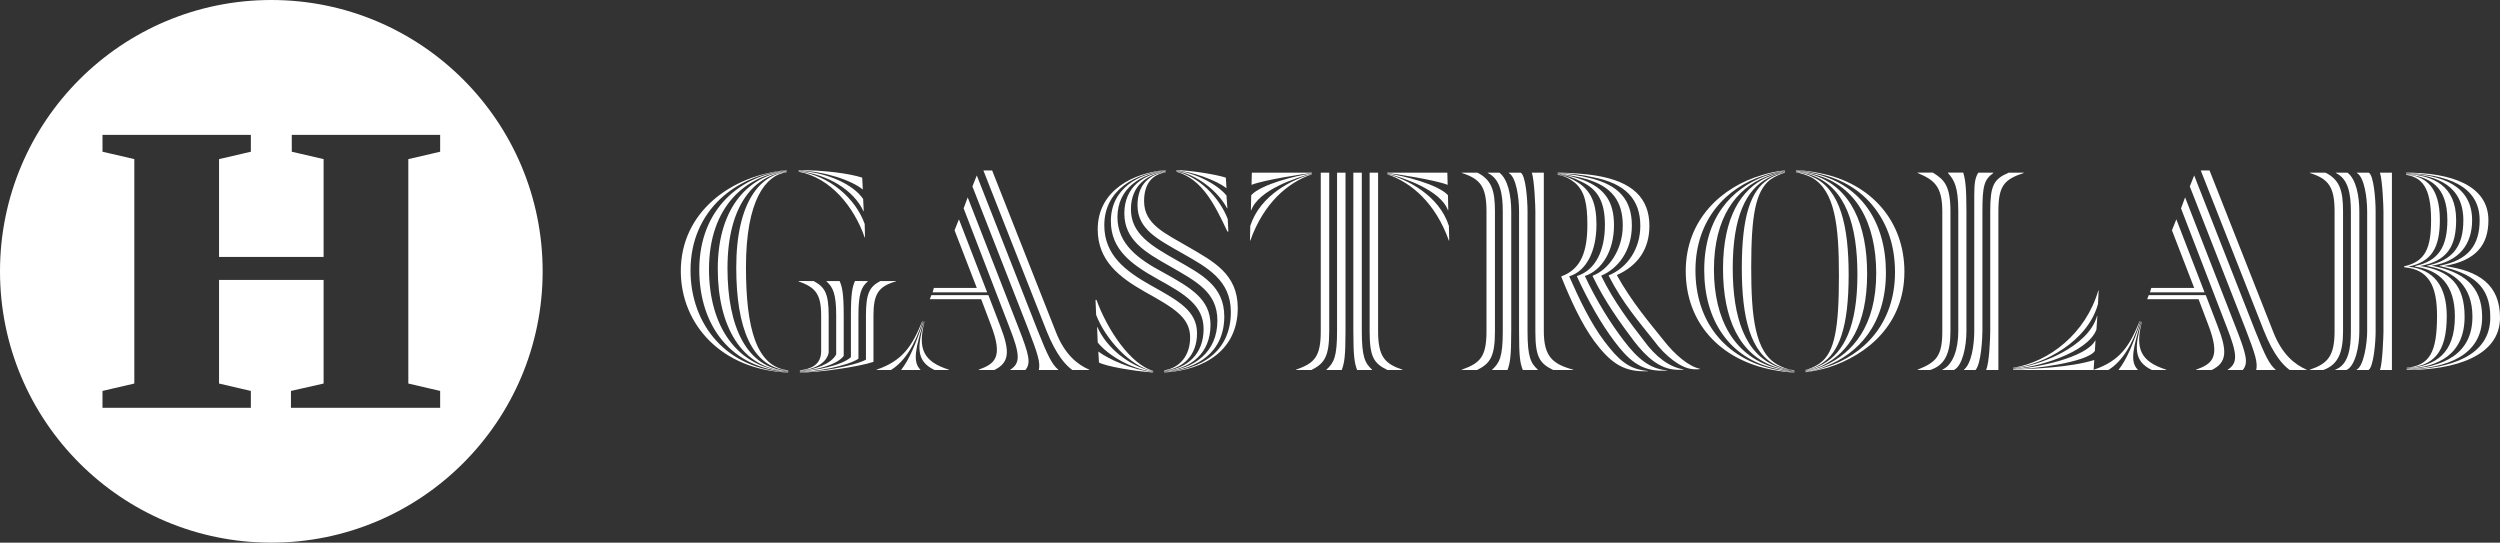
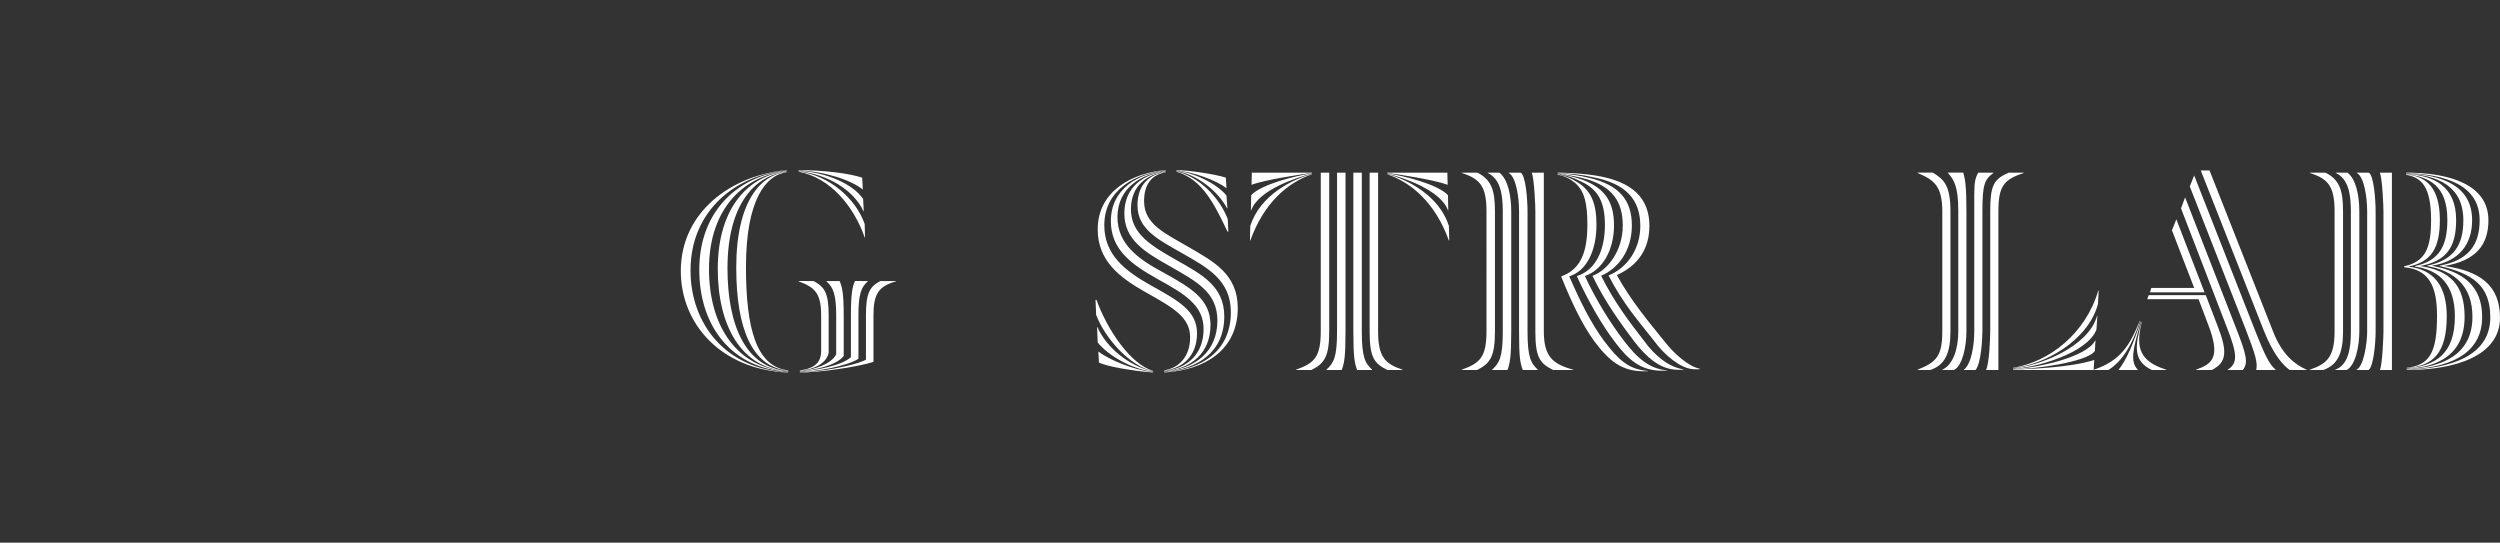
<svg xmlns="http://www.w3.org/2000/svg" version="1.1" id="Layer_1" x="0px" y="0px" width="3019.413px" height="655.385px" viewBox="0 0 3019.413 655.385" enable-background="new 0 0 3019.413 655.385" xml:space="preserve">
  <rect x="0" y="0" width="3019.413" height="655.385" fill="#333333" stroke="none" />
  <g id="iso">
-     <path fill="#FFFFFF" d="M327.694,0C146.714,0,0,146.717,0,327.694c0,180.979,146.714,327.69,327.694,327.69   c180.977,0,327.691-146.711,327.691-327.69C655.385,146.717,508.671,0,327.694,0 M531.6,183.243l-38.438,8.936v271.033   l38.438,8.937v20.35H351.404v-20.35l39.43-8.937V338.116H264.548v125.096l38.438,8.937v20.35H123.788v-20.35l38.435-8.937V192.179   l-38.435-8.936v-20.351h179.198v20.351l-38.438,8.936v118.143h126.286V192.179l-38.432-8.936v-20.351H531.6V183.243z" />
-   </g>
+     </g>
  <g id="logo">
    <path fill="#FFFFFF" d="M952.03,449.913c-80.219-3.028-129.785-57.895-129.785-122.598c0-71.513,61.292-115.782,127.889-121.834   v0.377c-60.538,4.914-116.159,48.054-116.159,120.702c0,65.836,43.891,119.948,118.055,122.973V449.913z M952.03,449.151   c-68.493-4.158-107.461-55.24-107.461-123.349c0-74.164,51.079-114.65,105.565-119.567v0.374   c-48.812,4.923-93.838,42.379-93.838,118.432c0,68.869,33.68,119.573,95.734,123.732V449.151z M952.03,448.396   c-56.382-3.026-85.136-54.485-85.136-123.729c0-77.191,40.483-113.515,83.24-117.681v0.384   c-37.459,4.162-71.51,38.216-71.51,116.539c0,70.756,23.075,121.083,73.406,124.11V448.396z M952.03,447.64   c-44.272-4.163-62.811-51.839-62.811-124.488c0-79.838,29.514-112.38,60.915-115.404v0.377   c-25.349,3.028-49.186,33.677-49.186,114.273c0,74.16,12.484,120.702,51.082,124.861V447.64z M964.514,205.481   c31.407,0,62.056,4.16,76.814,9.08l0.751,14.373c-13.242-10.972-45.02-21.947-77.565-23.076V205.481z M964.514,206.236   c34.812,1.889,66.216,16.646,77.949,34.051l0.754,14.757h-0.377c-11.733-25.349-42.376-44.272-78.326-48.434V206.236z    M964.514,206.987c37.078,4.923,68.869,32.545,79.841,63.569l0.377,16.272h-0.377c-12.868-37.078-41.244-72.267-79.841-79.457   V206.987z M982.676,339.425c13.245,7.19,18.165,14.38,18.165,41.622v45.026c-3.031,13.995-19.677,20.435-34.812,21.566v-0.381   c13.619-1.512,25.729-6.809,25.729-23.079v-43.133c0-26.865-7.567-34.055-27.244-41.245v-0.377H982.676z M1082.192,339.425v0.377   c-21.19,6.055-27.245,15.135-27.245,41.245v55.998c-18.162,6.055-65.458,12.868-88.918,12.868v-0.381   c21.186,0,65.078-7.19,79.835-15.135v-53.351c0-27.242,4.543-34.812,17.408-41.622H1082.192z M1048.137,339.425v0.377   c-7.948,6.813-11.352,15.135-11.352,41.245v52.213c-12.868,8.705-51.459,15.892-70.756,15.892v-0.377   c18.162-1.135,50.698-7.187,61.673-17.404v-50.323c0-27.242,1.896-34.812,4.92-41.622H1048.137z M1014.083,339.425   c3.028,7.19,4.92,14.38,4.92,41.622v48.811c-8.328,11.35-35.573,17.401-52.974,18.539v-0.377   c16.273-1.135,37.836-7.951,43.891-20.054v-46.919c0-26.11-3.781-34.055-11.732-41.245v-0.377H1014.083z" />
-     <path fill="#FFFFFF" d="M1058.656,446.884v-0.377c32.162-10.972,43.134-29.134,55.244-58.648h0.38   c-9.463,28.757-21.189,48.428-38.219,59.025H1058.656z M1088.548,446.884v-0.377c9.46-12.11,17.404-30.652,26.487-58.274h0.38   c-8.705,30.648-14.002,48.054-3.785,58.274v0.377H1088.548z M1128.657,446.884c-23.082-10.972-20.428-29.138-12.487-58.274h0.377   c-8.318,32.546-1.512,48.057,29.511,57.897v0.377H1128.657z M1182.008,446.884v-0.377c19.675-7.189,29.892-14.758,14.758-54.112   l-11.73-31.026h-62.053l1.889-4.917h68.866l14.38,37.459c11.727,30.272,11.35,43.891-7.193,52.974H1182.008z M1127.896,347.749   h51.843l-26.868-69.621l5.298-13.245l34.057,88.163h-65.835L1127.896,347.749z M1168.767,238.396l61.672,158.165   c12.107,31.026,15.135,42.002,7.948,50.323h-18.162v-0.377c12.11-7.944,12.11-17.788-1.135-51.459l-55.247-143.41L1168.767,238.396   z M1179.739,211.909l73.402,186.921c12.11,30.65,17.411,41.238,24.978,47.677v0.377h-23.462   c1.892-9.083-0.758-18.165-12.865-49.568l-67.351-172.164L1179.739,211.909z M1198.278,205.857l77.188,195.62   c10.594,26.867,26.109,38.974,40.106,45.029v0.377h-20.429c-7.944-5.678-19.297-17.787-31.03-46.922l-76.43-194.104H1198.278z" />
    <path fill="#FFFFFF" d="M1392.753,448.395c-28.006-6.052-57.894-39.348-68.869-68.104l-0.758-18.165h1.135   c13.245,36.327,40.867,77.571,68.492,85.893V448.395z M1392.753,449.153c-29.518-4.162-56.382-21.944-66.974-35.566l-0.757-18.54   h0.377c10.972,24.595,37.082,46.542,67.354,53.729V449.153z M1407.889,205.856c-35.193,3.028-74.164,22.705-74.164,66.219   c0,36.325,26.11,55.618,56.375,72.645c34.055,18.92,55.625,31.03,55.625,57.896c0,26.863-17.027,42.376-39.732,45.025v-0.381   c18.162-2.646,31.407-17.027,31.407-39.729c0-24.595-20.432-35.946-54.867-55.243c-30.646-17.405-56.753-37.459-56.753-75.299   c0-47.296,43.511-68.482,82.109-71.51V205.856z M1392.753,449.911c-24.22-1.894-56.001-7.19-65.465-12.107l-0.754-13.245   c12.484,9.456,40.864,21.947,66.219,24.975V449.911z M1407.889,206.611c-28.76,3.027-58.275,20.058-58.275,55.621   c0,32.922,25.729,51.084,55.621,66.973c32.542,18.163,56.762,31.785,56.762,63.191c0,34.436-23.84,53.352-56.004,55.998v-0.377   c27.625-2.646,47.676-20.055,47.676-50.704c0-28.754-23.082-42.379-56.001-60.541c-30.269-17.023-55.999-34.809-55.999-69.621   c0-39.729,34.051-57.891,66.22-60.915V206.611z M1407.889,207.368c-22.325,3.028-42.002,16.651-42.002,45.407   c0,29.889,24.971,44.269,54.863,61.296c30.649,17.408,57.891,31.407,57.891,68.109c0,42.379-31.401,63.946-72.648,66.974v-0.378   c36.704-3.027,64.326-23.46,64.326-61.673c0-34.435-25.729-47.299-57.136-65.465c-30.273-17.024-55.241-31.784-55.241-63.943   c0-32.545,24.214-47.676,49.947-50.707V207.368z M1407.889,208.126c-16.273,2.647-26.11,13.619-26.11,34.812   c0,27.999,24.971,38.594,54.106,55.621c29.137,17.027,59.028,32.162,59.028,73.406c0,49.943-38.593,74.921-88.92,77.946v-0.378   c46.538-3.027,80.596-26.106,80.596-72.651c0-38.594-28.377-53.728-58.272-70.756c-29.888-17.027-54.486-29.137-54.486-58.271   c0-25.352,14.757-37.459,34.058-40.109V208.126z M1420.75,205.479c14.38,0,47.299,4.917,59.787,9.079l0.754,12.865   c-11.73-9.834-42.756-20.435-60.541-21.567V205.479z M1420.75,206.237c20.809,1.889,48.811,15.508,60.541,29.892l1.135,15.508   h-0.377c-10.972-20.809-36.708-41.241-61.299-45.026V206.237z M1420.75,206.988c26.867,6.055,51.836,31.03,62.053,57.517   l0.758,15.134h-1.135c-15.134-31.784-29.895-63.188-61.676-72.271V206.988z" />
-     <path fill="#FFFFFF" d="M1584.581,210.395c-29.515,10.221-58.271,34.812-74.544,80.219h-0.378l0.378-17.785   c12.11-37.459,50.704-55.998,74.544-62.811V210.395z M1584.581,209.641c-19.297,4.917-64.327,19.674-73.406,44.272h-0.377   l0.377-18.162c12.107-13.245,53.725-23.463,73.406-26.487V209.641z M1584.581,208.882c-10.215,1.135-57.897,8.325-73.029,14.377   l0.377-14.754h72.652V208.882z M1605.39,208.505v191.458c0,30.649-5.675,38.978-21.566,46.923h-18.539v-0.378   c22.324-7.947,29.888-15.519,29.888-46.545V208.505H1605.39z M1625.064,208.505v191.458c0,31.407-1.513,38.598-4.54,46.923h-18.539   v-0.378c9.083-8.328,12.868-15.519,12.868-46.545V208.505H1625.064z M1644.741,208.505v191.458   c0,31.026,3.782,38.598,12.488,46.545v0.378h-18.162c-3.028-8.325-4.543-15.516-4.543-46.923V208.505H1644.741z M1664.416,208.505   v191.458c0,30.649,7.947,39.354,29.515,46.545v0.378h-18.162c-16.27-7.945-21.567-15.136-21.567-46.923V208.505H1664.416z    M1748.042,208.505l0.378,14.754c-15.135-6.052-62.814-13.242-73.028-14.377v-0.377H1748.042z M1675.392,209.264   c19.674,3.024,61.299,13.242,73.402,26.487l0.377,18.162h-0.377c-9.08-24.598-54.105-39.355-73.402-44.272V209.264z    M1675.392,210.018c23.837,6.813,62.431,25.352,74.541,62.811l0.377,17.785h-0.377c-16.273-45.407-45.03-69.998-74.541-80.219   V210.018z" />
+     <path fill="#FFFFFF" d="M1584.581,210.395c-29.515,10.221-58.271,34.812-74.544,80.219h-0.378l0.378-17.785   c12.11-37.459,50.704-55.998,74.544-62.811V210.395z M1584.581,209.641c-19.297,4.917-64.327,19.674-73.406,44.272h-0.377   l0.377-18.162c12.107-13.245,53.725-23.463,73.406-26.487V209.641z M1584.581,208.882c-10.215,1.135-57.897,8.325-73.029,14.377   l0.377-14.754h72.652z M1605.39,208.505v191.458c0,30.649-5.675,38.978-21.566,46.923h-18.539v-0.378   c22.324-7.947,29.888-15.519,29.888-46.545V208.505H1605.39z M1625.064,208.505v191.458c0,31.407-1.513,38.598-4.54,46.923h-18.539   v-0.378c9.083-8.328,12.868-15.519,12.868-46.545V208.505H1625.064z M1644.741,208.505v191.458   c0,31.026,3.782,38.598,12.488,46.545v0.378h-18.162c-3.028-8.325-4.543-15.516-4.543-46.923V208.505H1644.741z M1664.416,208.505   v191.458c0,30.649,7.947,39.354,29.515,46.545v0.378h-18.162c-16.27-7.945-21.567-15.136-21.567-46.923V208.505H1664.416z    M1748.042,208.505l0.378,14.754c-15.135-6.052-62.814-13.242-73.028-14.377v-0.377H1748.042z M1675.392,209.264   c19.674,3.024,61.299,13.242,73.402,26.487l0.377,18.162h-0.377c-9.08-24.598-54.105-39.355-73.402-44.272V209.264z    M1675.392,210.018c23.837,6.813,62.431,25.352,74.541,62.811l0.377,17.785h-0.377c-16.273-45.407-45.03-69.998-74.541-80.219   V210.018z" />
    <path fill="#FFFFFF" d="M1795.332,255.419c0-30.269-7.567-39.349-29.889-46.535v-0.377h18.916   c17.024,8.702,21.19,21.186,21.19,46.912v144.544c0,30.649-5.679,38.975-21.567,46.919h-18.539v-0.377   c22.321-7.944,29.889-15.515,29.889-46.542V255.419z M1815.009,255.419c0-22.321-3.407-39.349-18.164-46.535v-0.377h14.002   c10.592,7.944,14.377,28.373,14.377,46.912v144.544c0,31.407-1.516,38.598-4.539,46.919h-18.54v-0.377   c9.083-8.324,12.864-15.893,12.864-46.165V255.419z M1834.681,255.419c0-16.644-3.402-41.615-12.481-46.535v-0.377h14.377   c6.052,3.024,8.321,32.158,8.321,46.912v144.544c0,31.027,3.782,38.598,12.488,46.542v0.377h-18.162   c-3.405-8.701-4.543-15.512-4.543-47.296V255.419z M1864.575,399.964c0,30.649,10.595,39.732,35.563,46.542v0.377h-24.213   c-16.27-7.944-21.567-15.512-21.567-46.165V255.042c0-5.675-1.131-36.702-4.159-46.158v-0.377h14.377V399.964z M1881.226,208.507   c14,0,33.674,1.512,45.402,3.404c45.784,7.187,65.463,27.996,65.463,60.919c0,27.241-13.246,47.676-39.355,59.406   c17.785,32.158,39.734,57.891,56.759,79.08c13.245,17.027,30.272,31.403,43.515,34.055v0.377c-1.136,0.377-7.19,0.377-9.08,0   c-14.002-1.135-33.297-16.269-46.164-34.054c-17.023-21.567-38.217-45.784-54.863-78.704v-0.377   c23.079-9.46,38.217-32.542,38.217-59.783c0-31.785-17.411-51.459-58.271-59.026c-10.976-2.654-28.379-4.543-41.621-4.92V208.507z    M1881.226,209.261c12.483,0.377,28.379,3.027,38.594,5.675c36.324,8.705,51.078,27.244,51.078,57.517   c0,29.891-16.271,51.835-37.079,60.537c15.512,31.785,35.188,57.137,51.836,78.704c14.003,19.297,30.649,31.784,47.673,34.431   v0.381c-1.128,0-7.56,0.377-9.456,0c-19.294-1.135-35.186-14.758-50.321-34.435c-16.271-21.564-35.191-47.677-49.948-78.326v-0.755   c19.3-7.19,36.323-31.403,36.323-60.537c0-29.138-12.861-46.923-43.514-56.002c-9.457-2.647-23.46-5.678-35.186-6.813V209.261z    M1881.226,210.019c11.726,1.131,22.697,4.539,31.403,7.57c25.729,10.211,36.701,26.103,36.701,54.486   c0,30.269-13.996,54.103-35.186,61.293c14,29.896,31.023,57.139,47.296,78.326c16.272,21.566,31.781,34.054,51.836,35.565v0.382   h-9.834c-22.701-1.136-37.082-13.242-53.731-35.57c-16.272-21.564-31.784-49.189-45.026-77.946v-0.757   c22.699-7.19,33.674-31.404,33.674-61.676c0-27.245-7.948-43.131-29.137-52.594c-7.945-4.162-17.024-7.567-27.996-8.702V210.019z    M1881.226,210.773c9.078,1.138,17.023,4.92,24.214,9.46c16.271,10.217,22.705,25.352,22.705,51.081   c0,31.407-11.733,56.002-32.919,62.431c12.105,27.625,26.105,56.762,42.375,78.326c17.026,22.328,29.135,34.054,52.597,35.947   v0.377h-4.92c-26.484,0-41.622-12.107-59.784-36.324c-15.511-21.187-28.757-50.321-39.729-77.565v-0.761   c24.218-8.702,31.407-30.646,31.407-62.431c0-24.591-3.027-40.109-14.758-50.32c-6.055-4.924-12.487-8.706-21.188-9.844V210.773z" />
-     <path fill="#FFFFFF" d="M2167.268,449.912c-8.702-0.377-17.407-1.516-25.352-3.027c-65.458-12.111-105.945-57.895-105.945-119.568   c0-62.434,43.892-101.785,91.946-115.785c9.459-3.027,18.919-4.923,27.999-5.674v0.377c-8.699,1.135-17.782,3.027-26.484,6.052   c-43.518,13.999-81.731,52.216-81.731,114.273c0,61.298,35.189,106.322,95.731,119.567c7.944,1.515,15.134,3.024,23.836,3.408   V449.912z M2167.268,449.151c-7.944-0.378-16.646-2.267-24.214-4.159c-54.866-13.242-84.758-58.649-84.758-118.813   c0-63.569,33.296-98,72.268-113.135c8.705-3.027,17.785-5.297,25.353-6.435v0.38c-7.19,1.135-15.89,3.405-23.834,6.813   c-34.815,14-62.056,48.431-62.056,111.623c0,60.541,24.594,104.811,74.162,118.809c7.188,1.894,15.512,4.163,23.079,4.54V449.151z    M2167.268,448.396c-7.567-1.139-15.134-2.27-22.323-4.921c-44.272-14.757-63.943-58.647-63.943-118.809   c0-62.434,21.943-96.108,52.21-110.107c7.567-3.408,16.272-6.055,22.705-7.19v0.377c-5.673,1.138-14,3.405-21.19,7.567   c-25.729,14-41.999,45.784-41.999,108.599c0,59.78,14.754,103.674,53.353,118.809c6.432,2.647,13.621,4.536,21.188,5.297V448.396z    M2167.268,447.642c-7.189-1.135-14.38-2.649-20.432-5.678c-33.296-15.134-43.136-59.025-43.136-118.432   c0-63.188,10.975-93.46,32.164-107.08c6.052-4.165,14.379-7.19,20.052-8.328v0.381c-4.54,1.135-12.484,4.539-18.162,8.702   c-17.405,14-22.705,42.376-22.705,105.567c0,59.026,4.165,102.921,32.545,118.055c6.052,3.404,12.484,5.678,19.674,6.429V447.642z    M2169.161,205.481c9.455,0.377,18.539,1.508,27.617,3.404c63.946,12.107,103.299,59.026,103.299,119.188   c0,63.564-44.649,100.646-91.945,115.781c-9.079,2.653-18.539,4.543-27.619,5.682v-0.384c8.699-1.133,17.027-3.024,25.727-6.053   c43.515-14.003,82.488-51.462,82.488-114.272c0-30.643-8.322-56.375-24.595-77.565c-16.269-21.189-38.971-35.189-68.481-41.621   c-8.705-1.893-17.035-3.405-26.49-3.782V205.481z M2169.161,206.235c8.701,0.374,16.646,2.27,25.352,4.159   c53.352,14.003,83.243,57.894,83.243,118.813c0,62.811-33.674,98-72.648,113.138c-7.95,3.405-16.272,5.674-24.595,6.429v-0.377   c7.188-1.139,15.516-3.404,23.079-6.81c34.055-15.134,62.435-47.677,62.435-111.623c0-60.537-24.218-105.567-73.029-118.812   c-7.19-1.89-15.893-4.163-23.836-4.543V206.235z M2169.161,206.989c7.189,0.381,15.515,2.273,22.701,4.921   c43.515,15.137,63.191,59.029,63.191,118.809c0,62.814-22.702,94.595-51.839,109.733c-7.187,4.163-16.269,6.433-22.702,7.566   v-0.377c5.672-1.135,14-3.788,21.19-7.946c25.349-14,41.62-45.407,41.62-108.216c0-59.787-14.375-103.678-52.596-118.813   c-6.433-2.65-13.623-4.543-21.566-5.297V206.989z M2169.161,207.747c7.189,0.758,14,2.647,20.432,6.055   c33.296,15.135,43.137,59.403,43.137,118.055c0,63.192-11.353,93.839-32.92,107.461c-6.058,4.158-13.625,6.81-19.297,7.94v-0.373   c4.537-1.135,12.484-4.163,18.162-8.706c17.405-13.245,22.321-42.379,22.321-105.566c0-59.407-4.539-101.783-32.535-118.052   c-5.681-3.028-13.248-5.298-19.3-6.436V207.747z" />
    <path fill="#FFFFFF" d="M2355.688,399.962c0,26.868-6.809,41.245-24.594,46.922h-15.135v-0.377   c22.702-9.083,29.892-16.273,29.892-46.545V255.42c0-31.023-10.214-38.213-29.892-46.535v-0.38h18.54   c13.244,8.325,21.188,15.137,21.188,46.915V399.962z M2374.984,399.962c0,18.92-4.92,42.005-15.134,46.922h-14v-0.377   c13.239-6.055,19.297-25.353,19.297-46.545V255.42c0-31.023-5.297-38.213-12.486-46.535v-0.38h18.539   c2.272,8.325,3.784,15.892,3.784,46.915V399.962z M2394.284,399.585c0,8.705-1.518,39.731-8.328,47.299h-13.998v-0.377   c9.082-7.19,12.486-29.514,12.486-46.922V236.13c0-15.515,1.135-21.57,4.917-27.625h18.162v0.38   c-10.972,7.945-13.239,15.135-13.239,46.535V399.585z M2413.579,446.884h-14.758v-0.377c3.785-7.944,4.92-38.217,4.92-47.299   V255.42c0-31.778,4.159-38.968,22.321-46.915h18.162v0.38c-23.833,7.945-30.646,15.512-30.646,46.535V446.884z M2431.364,444.233   c43.891-7.189,87.781-41.617,102.916-93.454h0.381l-0.758,16.264c-12.106,45.028-65.078,73.409-102.539,77.57V444.233z    M2431.364,444.991c31.78-3.024,91.187-26.109,101.407-63.568h0.374l-1.135,16.649c-10.973,28.758-73.78,46.161-100.646,47.297   V444.991z M2431.364,445.749c26.866-1.136,88.159-13.622,99.135-34.432h0.381l-0.762,12.487   c-9.08,13.997-76.811,22.322-98.754,22.322V445.749z M2431.364,446.507c24.59-1.138,69.242-2.65,98-11.73l-0.759,12.107h-97.241   V446.507z" />
    <path fill="#FFFFFF" d="M2528.978,446.884v-0.377c32.162-10.972,43.134-29.134,55.244-58.648h0.38   c-9.464,28.757-21.192,48.428-38.22,59.025H2528.978z M2558.866,446.884v-0.377c9.463-12.11,17.407-30.652,26.487-58.274h0.38   c-8.702,30.648-13.999,48.054-3.785,58.274v0.377H2558.866z M2598.979,446.884c-23.082-10.972-20.431-29.138-12.487-58.274h0.377   c-8.32,32.546-1.515,48.057,29.511,57.897v0.377H2598.979z M2652.326,446.884v-0.377c19.678-7.189,29.892-14.758,14.758-54.112   l-11.729-31.026H2593.3l1.894-4.917h68.866l14.377,37.459c11.729,30.272,11.353,43.891-7.19,52.974H2652.326z M2598.218,347.749   h51.843l-26.868-69.621l5.298-13.245l34.054,88.163h-65.836L2598.218,347.749z M2639.088,238.396l61.673,158.165   c12.107,31.026,15.135,42.002,7.947,50.323h-18.162v-0.377c12.11-7.944,12.11-17.788-1.138-51.459l-55.244-143.41L2639.088,238.396   z M2650.061,211.909l73.401,186.921c12.11,30.65,17.408,41.238,24.976,47.677v0.377h-23.46c1.893-9.083-0.754-18.165-12.864-49.568   l-67.354-172.164L2650.061,211.909z M2668.6,205.857l77.188,195.62c10.595,26.867,26.109,38.974,40.106,45.029v0.377h-20.43   c-7.943-5.678-19.297-17.787-31.029-46.922l-76.431-194.104H2668.6z" />
    <path fill="#FFFFFF" d="M2819.63,255.421c0-30.273-7.566-39.352-29.892-46.539v-0.377h18.92   c17.024,8.702,21.188,21.19,21.188,46.916v144.542c0,25.353-5.675,40.486-23.837,46.923h-16.271v-0.378   c21.19-7.19,29.892-15.896,29.892-46.545V255.421z M2849.522,400.341c0,18.162-4.92,41.625-15.512,46.545h-13.622v-0.378   c15.515-5.678,18.917-24.602,18.917-46.167V255.421c0-22.322-3.402-39.352-18.16-46.539v-0.377h14   c10.592,7.948,14.377,28.376,14.377,46.916V400.341z M2869.2,400.721c0,13.242-2.654,43.134-8.706,46.165h-14.377v-0.378   c9.08-4.165,12.862-33.3,12.862-46.167V255.421c0-16.644-3.405-41.619-12.484-46.539v-0.377h14.377   c6.055,3.027,8.328,32.162,8.328,46.916V400.721z M2888.874,446.886h-14.377v-0.378c3.024-7.567,4.159-41.624,4.159-45.787V255.043   c0-5.674-1.135-36.701-4.159-46.161v-0.377h14.377V446.886z M2905.901,210.772c23.836,1.892,40.864,15.137,40.864,54.866   c0,32.923-9.46,50.704-38.217,56.376c31.026,3.408,46.541,23.462,46.541,59.786c0,45.029-16.646,60.165-48.435,62.814v-0.384   c27.625-3.024,36.708-18.162,36.708-62.808c0-35.947-9.844-56.001-39.731-58.648v-1.139c26.105-5.674,32.539-22.698,32.539-55.998   c0-39.729-11.35-51.462-30.27-54.486V210.772z M2905.901,208.505c54.109,0,99.516,15.134,99.516,57.514   c0,29.137-14.381,48.808-53.354,55.244c41.999,5.674,67.351,22.698,67.351,62.43c0,46.542-54.863,63.192-112.758,63.192v-0.378   c52.975-1.139,101.031-16.649,101.031-63.191c0-38.594-21.57-52.974-61.299-62.053v-0.378   c34.809-6.435,48.435-24.979,48.435-54.866c0-42.38-40.487-55.247-88.921-57.137V208.505z M2905.901,209.264   c43.891,1.889,79.838,15.134,79.838,56.756c0,28.753-15.515,49.943-48.812,54.866c37.84,7.187,60.919,24.214,60.919,62.054   c0,46.538-43.137,62.053-91.191,63.185v-0.378c43.896-1.892,79.461-17.78,79.461-63.188c0-36.704-21.189-55.244-54.863-61.295   v-0.378c31.781-6.435,43.892-24.217,43.892-54.866c0-40.871-30.272-54.487-69.243-56.379V209.264z M2905.901,210.018   c33.674,1.893,60.538,14.757,60.538,55.621c0,31.785-10.595,49.569-43.511,55.625c36.701,5.674,53.731,23.459,53.731,61.295   c0,45.026-31.03,60.919-70.005,62.811v-0.377c34.816-3.026,58.271-17.407,58.271-62.813c0-37.456-17.778-55.999-48.051-60.164   v-0.751c28.754-6.056,38.969-23.84,38.969-55.625c0-40.864-21.188-52.213-49.943-55.244V210.018z" />
  </g>
</svg>